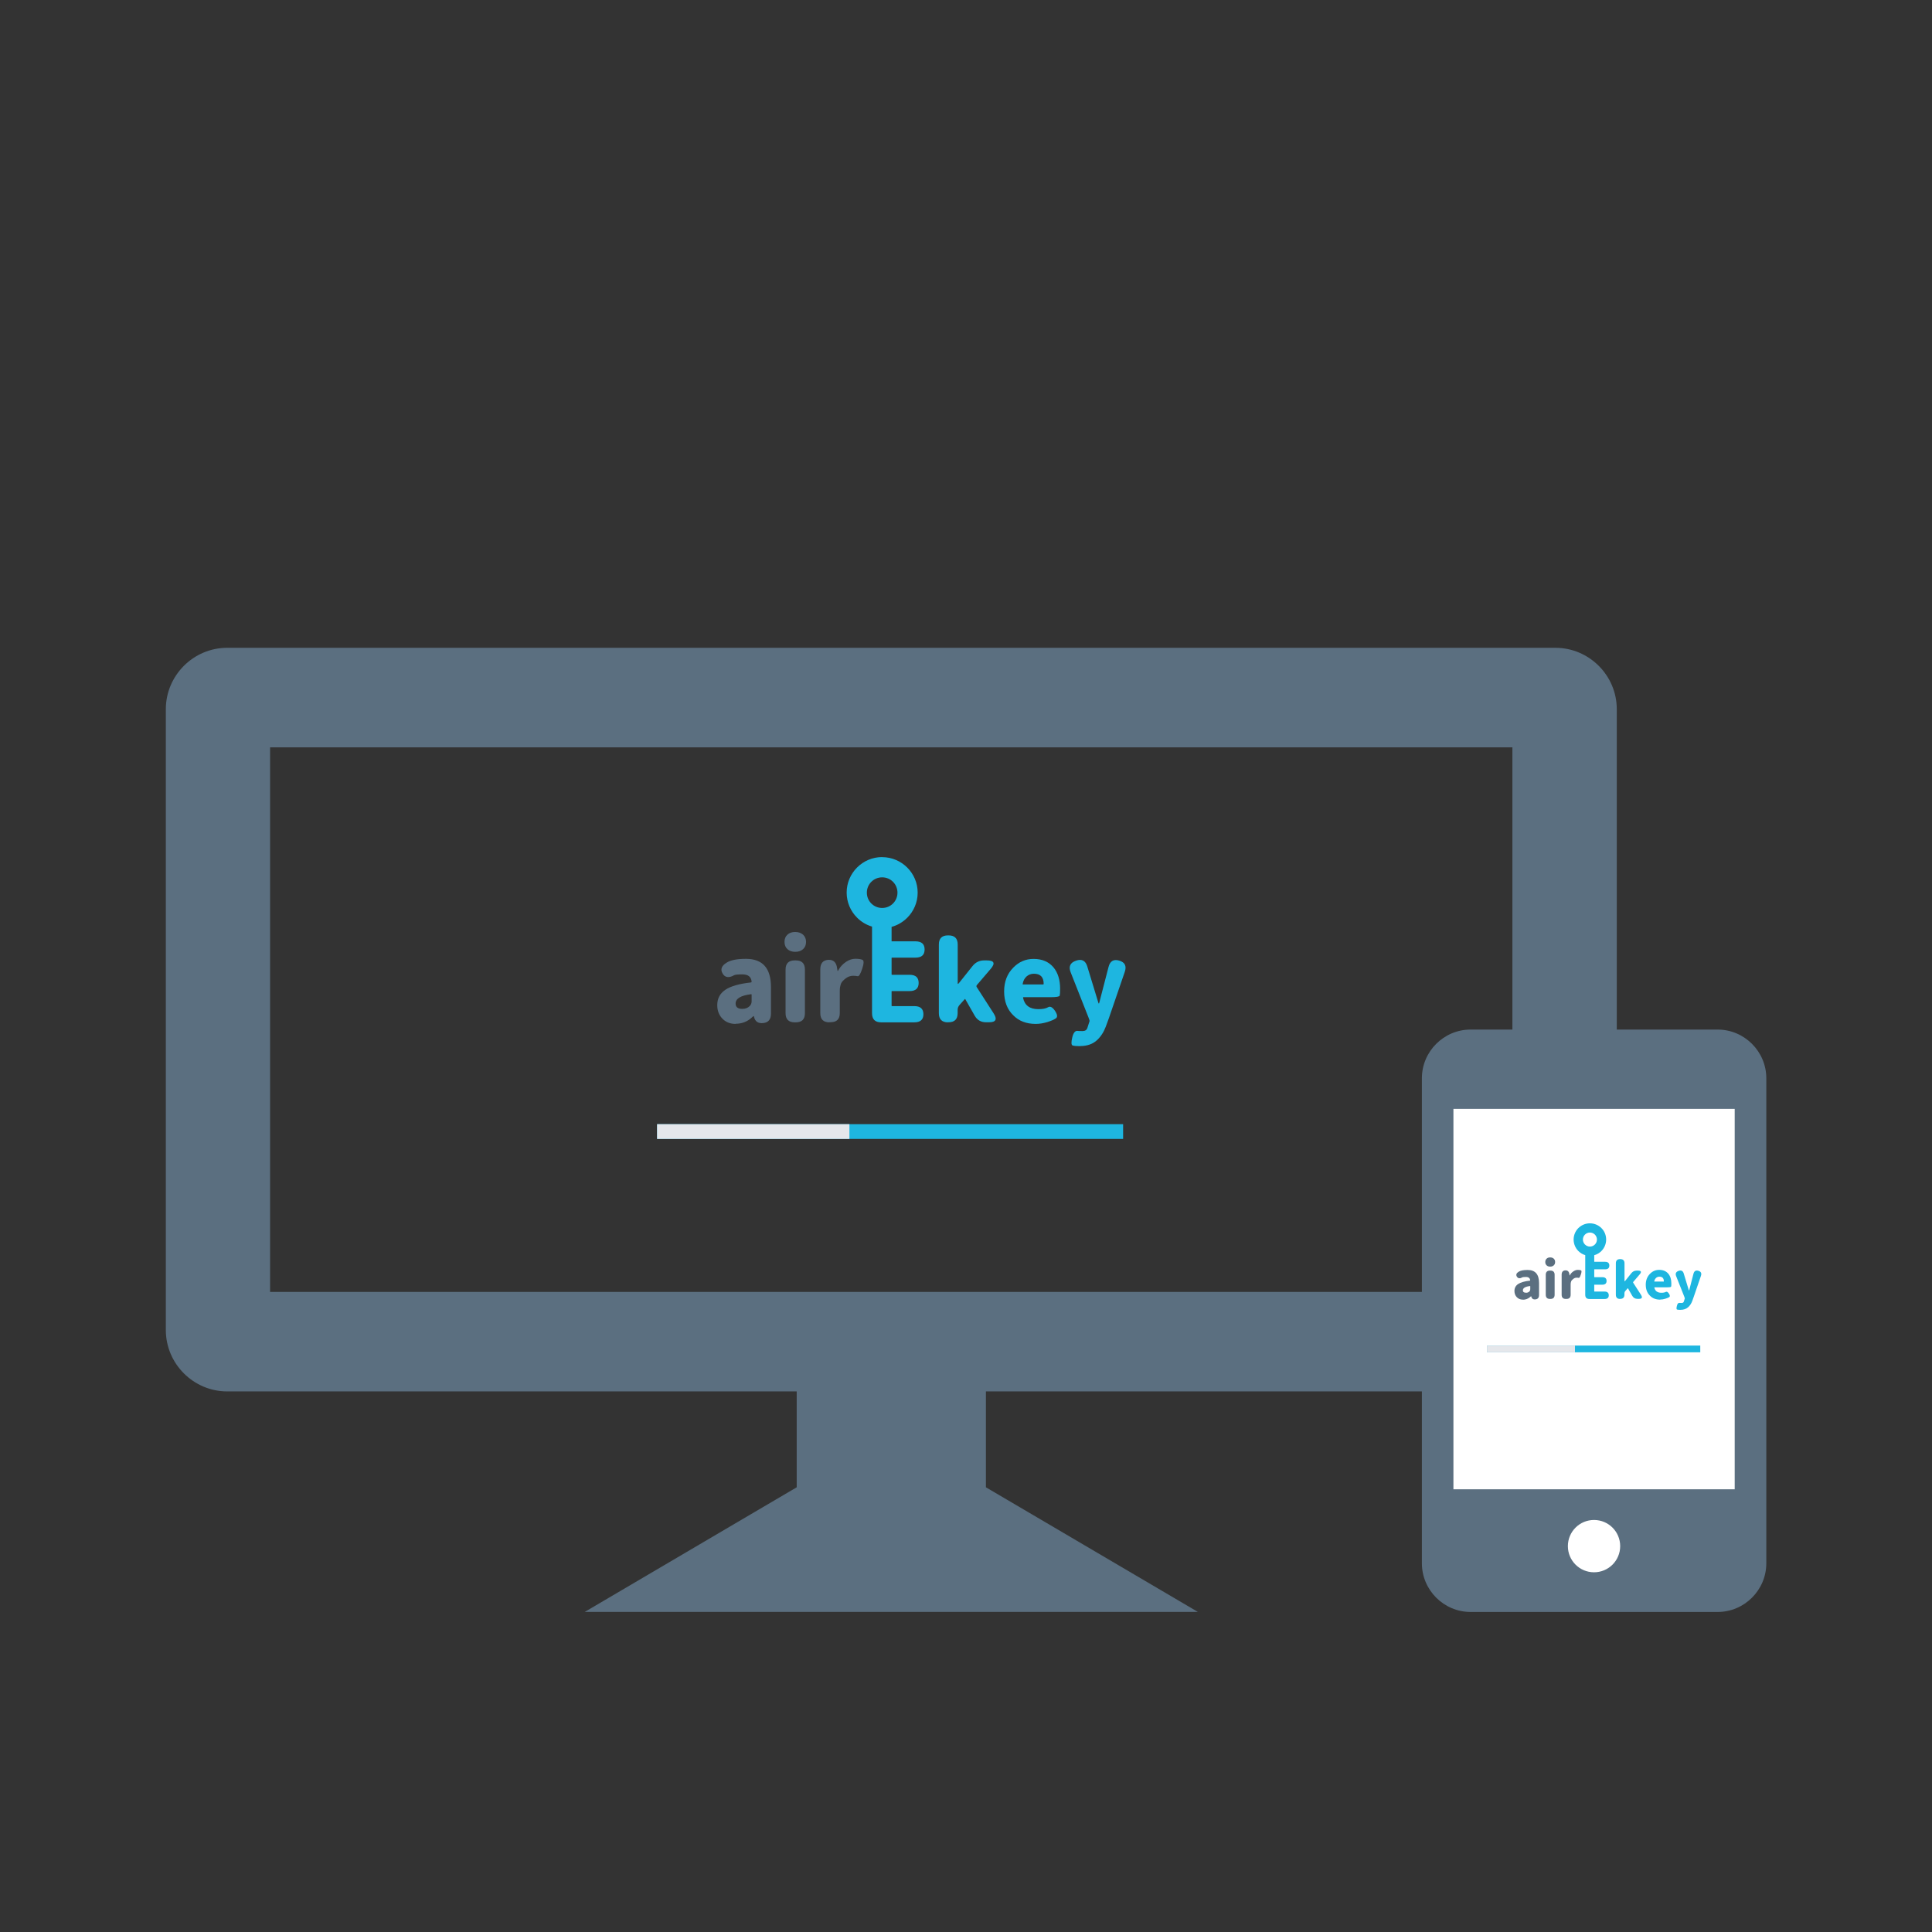
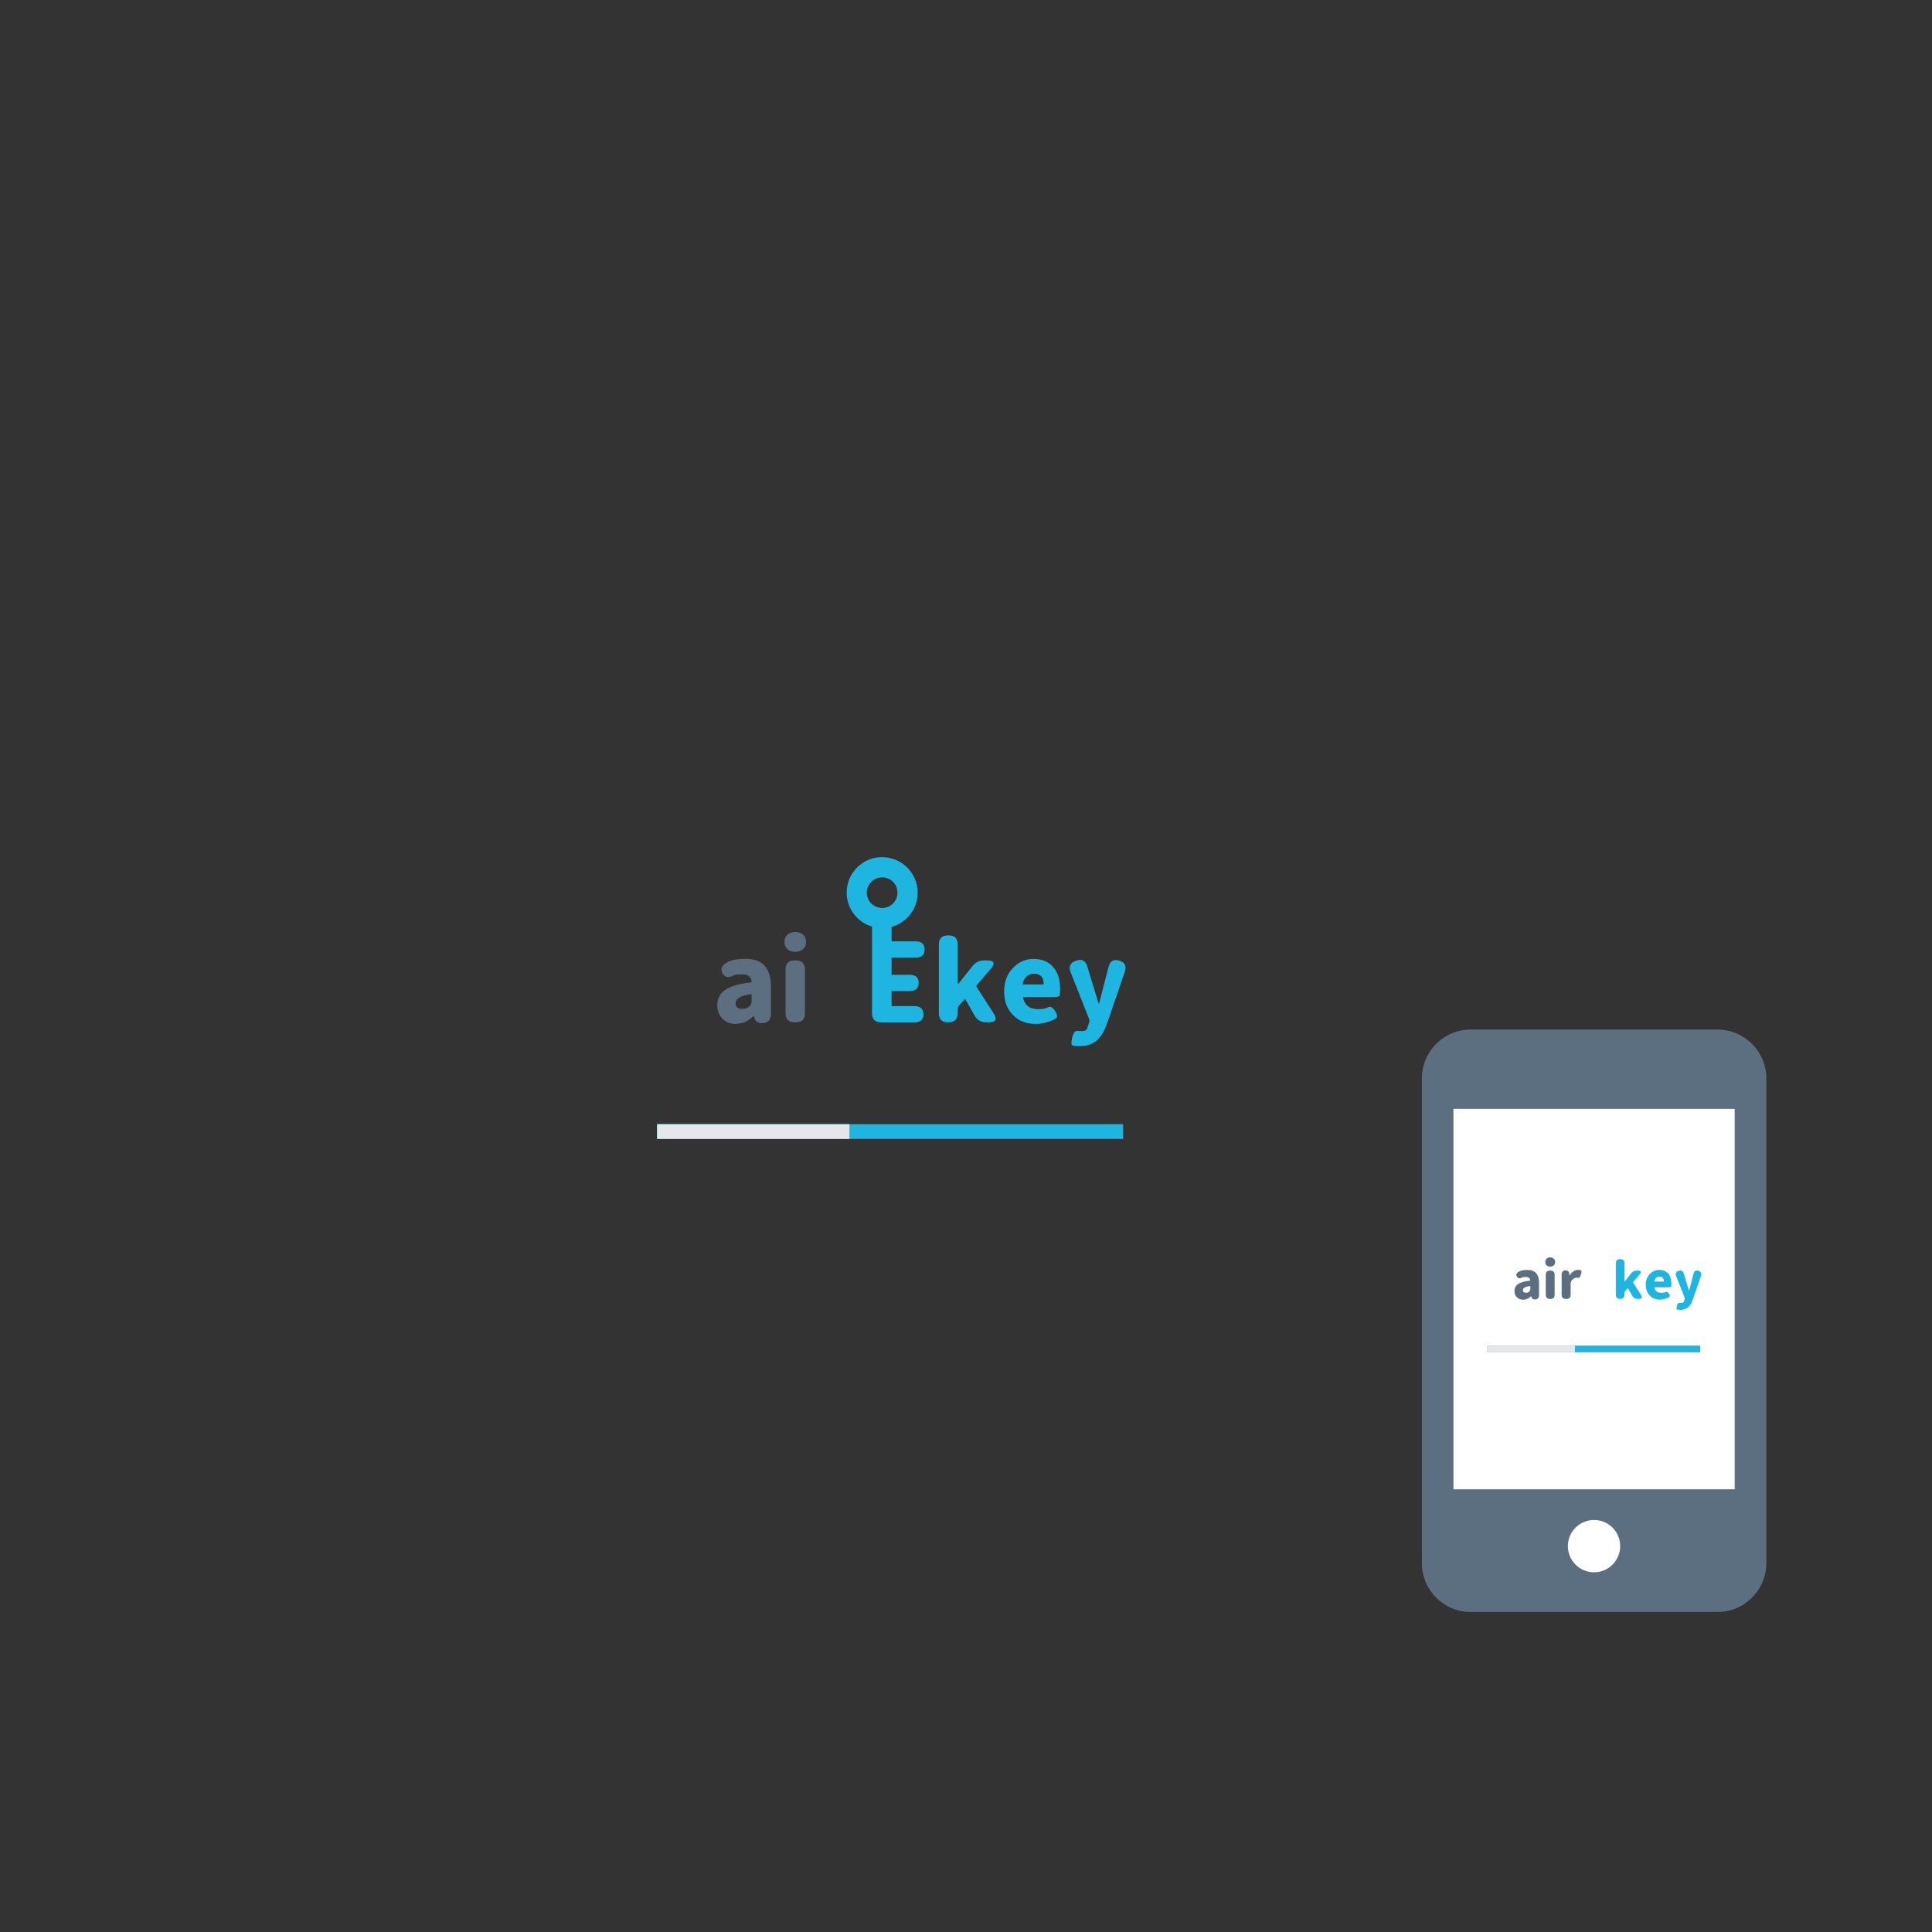
<svg xmlns="http://www.w3.org/2000/svg" xml:space="preserve" width="484px" height="484px" style="shape-rendering:geometricPrecision; text-rendering:geometricPrecision; image-rendering:optimizeQuality; fill-rule:evenodd; clip-rule:evenodd" viewBox="0 0 27.262 27.262">
  <rect x="0" y="0" width="27.262" height="27.262" fill="#333333" stroke="none" />
  <defs>
    <style type="text/css">
   
    .fil6 {fill:none}
    .fil3 {fill:#1EB6E0}
    .fil0 {fill:#5B6F80}
    .fil4 {fill:#E5E7EB}
    .fil5 {fill:white}
    .fil2 {fill:#1EB6E0;fill-rule:nonzero}
    .fil1 {fill:#5B6F80;fill-rule:nonzero}
   
  </style>
  </defs>
  <g id="图层_x0020_1">
    <g id="_185265976">
-       <path id="_185267104" class="fil0" d="M3.204 9.141l18.744 0c0.476,0 0.866,0.39 0.866,0.866l0 8.761c0,0.476 -0.39,0.866 -0.866,0.866l-8.036 0 0 1.353 0.827 0.486 2.163 1.272 -4.325 0 -4.325 0 2.163 -1.272 0.827 -0.486 0 -1.353 -8.036 0c-0.476,0 -0.866,-0.39 -0.866,-0.866l0 -8.761c0,-0.476 0.39,-0.866 0.866,-0.866zm0.607 1.405l17.53 0 0 7.684 -17.53 0 0 -7.684z" />
      <g>
        <g>
          <path id="_185267032" class="fil1" d="M10.38 14.448c-0.079,0 -0.142,-0.026 -0.19,-0.078 -0.046,-0.049 -0.069,-0.112 -0.069,-0.187 0,-0.093 0.038,-0.165 0.115,-0.217 0.077,-0.051 0.197,-0.085 0.361,-0.103 0.006,-0.001 0.009,-0.005 0.009,-0.011 -0.006,-0.069 -0.05,-0.103 -0.132,-0.103 -0.061,0 -0.1,0.004 -0.115,0.012 -0.075,0.042 -0.129,0.034 -0.163,-0.025 -0.034,-0.058 -0.014,-0.11 0.06,-0.154 0.057,-0.035 0.147,-0.052 0.27,-0.052 0.236,0 0.353,0.133 0.353,0.399l0 0.372c0,0.083 -0.036,0.128 -0.109,0.135 -0.073,0.008 -0.116,-0.022 -0.131,-0.091 -0.001,-0.005 -0.003,-0.008 -0.005,-0.008 -0.003,0 -0.013,0.009 -0.031,0.026 -0.062,0.055 -0.137,0.083 -0.223,0.083zm0.094 -0.212c0.045,0 0.08,-0.014 0.106,-0.041 0.017,-0.018 0.026,-0.04 0.026,-0.065l0 -0.095c0,-0.005 -0.003,-0.007 -0.008,-0.006 -0.145,0.018 -0.218,0.062 -0.218,0.132 0,0.05 0.031,0.075 0.094,0.075z" />
          <path id="_185266888" class="fil1" d="M11.214 14.426c-0.086,0 -0.129,-0.043 -0.129,-0.129l0 -0.616c0,-0.086 0.043,-0.129 0.129,-0.129l0.015 0c0.086,0 0.129,0.043 0.129,0.129l0 0.616c0,0.086 -0.043,0.129 -0.129,0.129l-0.015 0zm0.007 -0.995c-0.046,0 -0.082,-0.013 -0.11,-0.038 -0.028,-0.026 -0.041,-0.06 -0.041,-0.102 0,-0.043 0.014,-0.077 0.041,-0.102 0.028,-0.026 0.064,-0.038 0.11,-0.038 0.046,0 0.082,0.013 0.111,0.038 0.028,0.026 0.042,0.06 0.042,0.102 0,0.042 -0.014,0.077 -0.042,0.102 -0.028,0.026 -0.065,0.038 -0.111,0.038z" />
-           <path id="_185267416" class="fil1" d="M11.704 14.426c-0.086,0 -0.129,-0.043 -0.129,-0.129l0 -0.619c0,-0.084 0.037,-0.128 0.111,-0.134 0.074,-0.004 0.116,0.035 0.126,0.118l0.005 0.029c0.001,0.008 0.002,0.012 0.004,0.012 0.002,0 0.006,-0.008 0.015,-0.023 0.023,-0.041 0.057,-0.077 0.103,-0.108 0.043,-0.029 0.087,-0.043 0.131,-0.043 0.045,0 0.078,0.005 0.1,0.015 0.022,0.01 0.021,0.052 -0.004,0.127 -0.025,0.074 -0.046,0.109 -0.064,0.104 -0.018,-0.004 -0.04,-0.006 -0.065,-0.006 -0.036,0 -0.07,0.012 -0.101,0.035 -0.037,0.028 -0.059,0.052 -0.068,0.074 -0.012,0.032 -0.018,0.065 -0.018,0.098l0 0.319c0,0.086 -0.043,0.129 -0.129,0.129l-0.015 0z" />
          <path id="_185267272" class="fil2" d="M13.377 14.426c-0.086,0 -0.129,-0.043 -0.129,-0.129l0 -0.969c0,-0.086 0.043,-0.129 0.129,-0.129l0.008 0c0.086,0 0.129,0.043 0.129,0.129l0 0.548c0,0.005 0.001,0.008 0.004,0.008 0.003,0 0.011,-0.008 0.024,-0.025l0.181 -0.227c0.042,-0.053 0.097,-0.08 0.164,-0.08l0.037 0c0.105,0 0.124,0.04 0.055,0.12l-0.194 0.227c-0.008,0.009 -0.009,0.019 -0.003,0.029l0.238 0.37c0.055,0.085 0.034,0.127 -0.065,0.127l-0.041 0c-0.072,0 -0.125,-0.031 -0.161,-0.094l-0.132 -0.232c-0.002,-0.004 -0.005,-0.004 -0.008,0l-0.074 0.083c-0.017,0.019 -0.026,0.042 -0.026,0.068l0 0.046c0,0.086 -0.043,0.129 -0.129,0.129l-0.008 0z" />
          <path id="_185267560" class="fil2" d="M14.614 14.448c-0.13,0 -0.236,-0.04 -0.316,-0.121 -0.086,-0.084 -0.129,-0.197 -0.129,-0.338 0,-0.136 0.043,-0.248 0.129,-0.335 0.08,-0.082 0.175,-0.123 0.286,-0.123 0.121,0 0.215,0.04 0.283,0.121 0.061,0.075 0.092,0.175 0.092,0.3 0,0.05 -0.002,0.082 -0.006,0.097 -0.004,0.014 -0.046,0.022 -0.124,0.022l-0.387 0c-0.005,0 -0.007,0.003 -0.006,0.008 0.022,0.108 0.095,0.161 0.217,0.161 0.06,0 0.106,-0.009 0.136,-0.027 0.03,-0.018 0.063,-0.001 0.098,0.051 0.034,0.052 0.038,0.087 0.013,0.105 -0.025,0.018 -0.066,0.036 -0.121,0.053 -0.056,0.017 -0.11,0.026 -0.162,0.026zm-0.184 -0.565c-0.001,0.005 0.001,0.008 0.006,0.008l0.283 0c0.005,0 0.008,-0.003 0.008,-0.008 0,-0.095 -0.046,-0.143 -0.138,-0.143 -0.04,0 -0.074,0.013 -0.103,0.038 -0.029,0.026 -0.047,0.06 -0.055,0.104z" />
          <path id="_185266312" class="fil2" d="M15.239 14.762c-0.047,0 -0.081,-0.003 -0.102,-0.009 -0.021,-0.006 -0.023,-0.044 -0.007,-0.112 0.016,-0.07 0.043,-0.101 0.08,-0.094 0.005,0.001 0.027,0.002 0.066,0.002 0.036,0 0.058,-0.015 0.068,-0.045 0.013,-0.04 0.024,-0.072 0.031,-0.097 0.001,-0.005 -0.004,-0.02 -0.014,-0.046l-0.253 -0.641c-0.032,-0.081 -0.007,-0.136 0.075,-0.164 0.082,-0.029 0.135,-0.001 0.16,0.083l0.154 0.505c0.003,0.011 0.006,0.017 0.008,0.017 0.003,0 0.005,-0.006 0.008,-0.017l0.129 -0.498c0.021,-0.085 0.072,-0.115 0.152,-0.091 0.08,0.024 0.106,0.077 0.077,0.16l-0.223 0.65c-0.014,0.041 -0.029,0.082 -0.045,0.123 -0.029,0.077 -0.07,0.14 -0.124,0.19 -0.06,0.055 -0.14,0.083 -0.24,0.083z" />
          <path id="_185266744" class="fil2" d="M12.448 12.095c0.138,0 0.263,0.056 0.354,0.147 0.091,0.091 0.147,0.216 0.147,0.354 0,0.138 -0.056,0.263 -0.147,0.354 -0.06,0.06 -0.136,0.106 -0.221,0.129l0 0.204 0.337 0c0.086,0 0.129,0.038 0.129,0.115 0,0.077 -0.043,0.115 -0.129,0.115l-0.33 0c-0.004,0 -0.006,0.001 -0.007,0.004l0 0.234c0.001,0.003 0.003,0.004 0.007,0.004l0.246 0c0.086,0 0.129,0.038 0.129,0.115 0,0.077 -0.043,0.115 -0.129,0.115l-0.246 0c-0.004,0 -0.006,0.001 -0.007,0.004l0 0.204c0.001,0.003 0.003,0.004 0.007,0.004l0.313 0c0.086,0 0.129,0.038 0.129,0.115 0,0.076 -0.043,0.114 -0.129,0.114l-0.467 0c-0.086,0 -0.129,-0.043 -0.129,-0.129l0 -0.886 0 -0.336c-0.081,-0.024 -0.153,-0.068 -0.211,-0.126 -0.091,-0.091 -0.147,-0.216 -0.147,-0.354 0,-0.138 0.056,-0.263 0.147,-0.354 0.091,-0.091 0.216,-0.147 0.354,-0.147zm0.153 0.348c-0.039,-0.039 -0.093,-0.063 -0.153,-0.063 -0.06,0 -0.114,0.024 -0.153,0.063 -0.039,0.039 -0.063,0.093 -0.063,0.153 0,0.06 0.024,0.114 0.063,0.153 0.039,0.039 0.093,0.063 0.153,0.063 0.06,0 0.114,-0.024 0.153,-0.063 0.039,-0.039 0.063,-0.093 0.063,-0.153 0,-0.06 -0.024,-0.114 -0.063,-0.153z" />
        </g>
        <rect id="_185266216" class="fil3" x="9.272" y="15.863" width="6.576" height="0.208" />
        <rect id="_185266792" class="fil4" x="9.272" y="15.863" width="2.714" height="0.208" />
      </g>
      <g>
        <rect id="_185266552" class="fil5" x="20.298" y="15.416" width="4.418" height="6.955" />
        <path id="_185266288" class="fil0" d="M20.751 14.528l3.486 0c0.378,0 0.687,0.309 0.687,0.687l0 6.844c0,0.378 -0.309,0.687 -0.687,0.687l-3.486 0c-0.378,0 -0.687,-0.309 -0.687,-0.687l0 -6.844c0,-0.378 0.309,-0.687 0.687,-0.687zm-0.242 1.119l3.969 0 0 5.368 -3.969 0 0 -5.368zm1.984 5.801c0.204,0 0.369,0.165 0.369,0.369 0,0.204 -0.165,0.369 -0.369,0.369 -0.204,0 -0.369,-0.165 -0.369,-0.369 0,-0.204 0.165,-0.369 0.369,-0.369z" />
      </g>
      <g>
        <g>
          <path id="_185266408" class="fil1" d="M21.489 18.339c-0.036,0 -0.065,-0.012 -0.087,-0.036 -0.021,-0.022 -0.032,-0.051 -0.032,-0.086 0,-0.043 0.018,-0.076 0.053,-0.099 0.035,-0.023 0.09,-0.039 0.165,-0.047 0.003,-0 0.004,-0.002 0.004,-0.005 -0.003,-0.031 -0.023,-0.047 -0.06,-0.047 -0.028,0 -0.046,0.002 -0.053,0.006 -0.034,0.019 -0.059,0.015 -0.075,-0.011 -0.016,-0.027 -0.006,-0.05 0.027,-0.07 0.026,-0.016 0.067,-0.024 0.124,-0.024 0.108,0 0.162,0.061 0.162,0.183l0 0.17c0,0.038 -0.017,0.059 -0.05,0.062 -0.033,0.004 -0.053,-0.01 -0.06,-0.041 -0,-0.002 -0.001,-0.004 -0.002,-0.004 -0.001,0 -0.006,0.004 -0.014,0.012 -0.029,0.025 -0.063,0.038 -0.102,0.038zm0.043 -0.097c0.021,0 0.037,-0.006 0.049,-0.019 0.008,-0.008 0.012,-0.018 0.012,-0.029l0 -0.044c0,-0.002 -0.001,-0.003 -0.004,-0.003 -0.067,0.008 -0.1,0.029 -0.1,0.06 0,0.023 0.014,0.034 0.043,0.034z" />
          <path id="_185266840" class="fil1" d="M21.871 18.329c-0.039,0 -0.059,-0.02 -0.059,-0.059l0 -0.282c0,-0.039 0.02,-0.059 0.059,-0.059l0.007 0c0.039,0 0.059,0.02 0.059,0.059l0 0.282c0,0.039 -0.02,0.059 -0.059,0.059l-0.007 0zm0.003 -0.456c-0.021,0 -0.038,-0.006 -0.05,-0.018 -0.013,-0.012 -0.019,-0.027 -0.019,-0.047 0,-0.019 0.006,-0.035 0.019,-0.047 0.013,-0.012 0.029,-0.018 0.05,-0.018 0.021,0 0.038,0.006 0.051,0.018 0.013,0.012 0.019,0.027 0.019,0.047 0,0.019 -0.006,0.035 -0.019,0.047 -0.013,0.012 -0.03,0.018 -0.051,0.018z" />
          <path id="_185266384" class="fil1" d="M22.095 18.329c-0.039,0 -0.059,-0.02 -0.059,-0.059l0 -0.283c0,-0.038 0.017,-0.059 0.051,-0.061 0.034,-0.002 0.053,0.016 0.058,0.054l0.002 0.013c0,0.004 0.001,0.006 0.002,0.006 0.001,0 0.003,-0.004 0.007,-0.011 0.01,-0.019 0.026,-0.035 0.047,-0.049 0.02,-0.013 0.04,-0.02 0.06,-0.02 0.02,0 0.036,0.002 0.046,0.007 0.01,0.004 0.01,0.024 -0.002,0.058 -0.011,0.034 -0.021,0.05 -0.029,0.048 -0.008,-0.002 -0.018,-0.003 -0.03,-0.003 -0.016,0 -0.032,0.005 -0.046,0.016 -0.017,0.013 -0.027,0.024 -0.031,0.034 -0.006,0.015 -0.008,0.03 -0.008,0.045l0 0.146c0,0.039 -0.02,0.059 -0.059,0.059l-0.007 0z" />
          <path id="_185266480" class="fil2" d="M22.86 18.329c-0.039,0 -0.059,-0.02 -0.059,-0.059l0 -0.444c0,-0.039 0.02,-0.059 0.059,-0.059l0.004 0c0.039,0 0.059,0.02 0.059,0.059l0 0.251c0,0.002 0.001,0.004 0.002,0.004 0.001,0 0.005,-0.004 0.011,-0.011l0.083 -0.104c0.019,-0.024 0.044,-0.037 0.075,-0.037l0.017 0c0.048,0 0.057,0.018 0.025,0.055l-0.089 0.104c-0.004,0.004 -0.004,0.009 -0.001,0.013l0.109 0.169c0.025,0.039 0.015,0.058 -0.03,0.058l-0.019 0c-0.033,0 -0.057,-0.014 -0.074,-0.043l-0.06 -0.106c-0.001,-0.002 -0.002,-0.002 -0.004,0l-0.034 0.038c-0.008,0.009 -0.012,0.019 -0.012,0.031l0 0.021c0,0.039 -0.02,0.059 -0.059,0.059l-0.004 0z" />
          <path id="_185265880" class="fil2" d="M23.427 18.339c-0.06,0 -0.108,-0.018 -0.145,-0.056 -0.039,-0.038 -0.059,-0.09 -0.059,-0.155 0,-0.062 0.02,-0.113 0.059,-0.153 0.037,-0.038 0.08,-0.056 0.131,-0.056 0.055,0 0.098,0.018 0.129,0.055 0.028,0.034 0.042,0.08 0.042,0.137 0,0.023 -0.001,0.038 -0.003,0.044 -0.002,0.007 -0.021,0.01 -0.057,0.01l-0.177 0c-0.002,0 -0.003,0.001 -0.003,0.003 0.01,0.049 0.043,0.074 0.099,0.074 0.028,0 0.048,-0.004 0.062,-0.012 0.014,-0.008 0.029,-0 0.045,0.024 0.015,0.024 0.017,0.04 0.006,0.048 -0.012,0.008 -0.03,0.016 -0.056,0.024 -0.026,0.008 -0.05,0.012 -0.074,0.012zm-0.084 -0.259c-0,0.002 0,0.004 0.003,0.004l0.129 0c0.002,0 0.003,-0.001 0.003,-0.004 0,-0.044 -0.021,-0.065 -0.063,-0.065 -0.018,0 -0.034,0.006 -0.047,0.018 -0.013,0.012 -0.022,0.028 -0.025,0.048z" />
          <path id="_185265832" class="fil2" d="M23.712 18.483c-0.022,0 -0.037,-0.001 -0.047,-0.004 -0.01,-0.003 -0.011,-0.02 -0.003,-0.051 0.007,-0.032 0.02,-0.046 0.037,-0.043 0.002,0 0.012,0.001 0.03,0.001 0.016,0 0.027,-0.007 0.031,-0.02 0.006,-0.018 0.011,-0.033 0.014,-0.044 0,-0.002 -0.002,-0.009 -0.006,-0.021l-0.116 -0.293c-0.015,-0.037 -0.003,-0.062 0.034,-0.075 0.038,-0.013 0.062,-0 0.073,0.038l0.07 0.231c0.001,0.005 0.003,0.008 0.004,0.008 0.001,0 0.002,-0.003 0.004,-0.008l0.059 -0.228c0.01,-0.039 0.033,-0.053 0.07,-0.042 0.037,0.011 0.048,0.035 0.035,0.073l-0.102 0.297c-0.007,0.019 -0.013,0.038 -0.02,0.056 -0.013,0.035 -0.032,0.064 -0.057,0.087 -0.028,0.025 -0.064,0.038 -0.11,0.038z" />
-           <path id="_185265736" class="fil2" d="M22.435 17.262c0.063,0 0.121,0.026 0.162,0.067 0.042,0.041 0.067,0.099 0.067,0.162 0,0.063 -0.026,0.121 -0.067,0.162 -0.028,0.028 -0.062,0.048 -0.101,0.059l0 0.093 0.154 0c0.039,0 0.059,0.018 0.059,0.053 0,0.035 -0.02,0.053 -0.059,0.053l-0.151 0c-0.002,0 -0.003,0.001 -0.003,0.002l0 0.107c0,0.001 0.002,0.002 0.003,0.002l0.112 0c0.039,0 0.059,0.018 0.059,0.053 0,0.035 -0.02,0.053 -0.059,0.053l-0.112 0c-0.002,0 -0.003,0.001 -0.003,0.002l0 0.093c0,0.001 0.002,0.002 0.003,0.002l0.143 0c0.039,0 0.059,0.018 0.059,0.053 0,0.035 -0.02,0.052 -0.059,0.052l-0.214 0c-0.039,0 -0.059,-0.02 -0.059,-0.059l0 -0.406 0 -0.154c-0.037,-0.011 -0.07,-0.031 -0.097,-0.058 -0.041,-0.041 -0.067,-0.099 -0.067,-0.162 0,-0.063 0.026,-0.121 0.067,-0.162 0.042,-0.041 0.099,-0.067 0.162,-0.067zm0.07 0.159c-0.018,-0.018 -0.043,-0.029 -0.07,-0.029 -0.027,0 -0.052,0.011 -0.07,0.029 -0.018,0.018 -0.029,0.043 -0.029,0.07 0,0.027 0.011,0.052 0.029,0.07 0.018,0.018 0.043,0.029 0.07,0.029 0.027,0 0.052,-0.011 0.07,-0.029 0.018,-0.018 0.029,-0.043 0.029,-0.07 0,-0.027 -0.011,-0.052 -0.029,-0.07z" />
        </g>
        <rect id="_185265544" class="fil3" x="20.982" y="18.987" width="3.01" height="0.095" />
        <rect id="_185266072" class="fil4" x="20.982" y="18.987" width="1.242" height="0.095" />
      </g>
    </g>
    <rect class="fil6" width="27.262" height="27.262" />
  </g>
</svg>